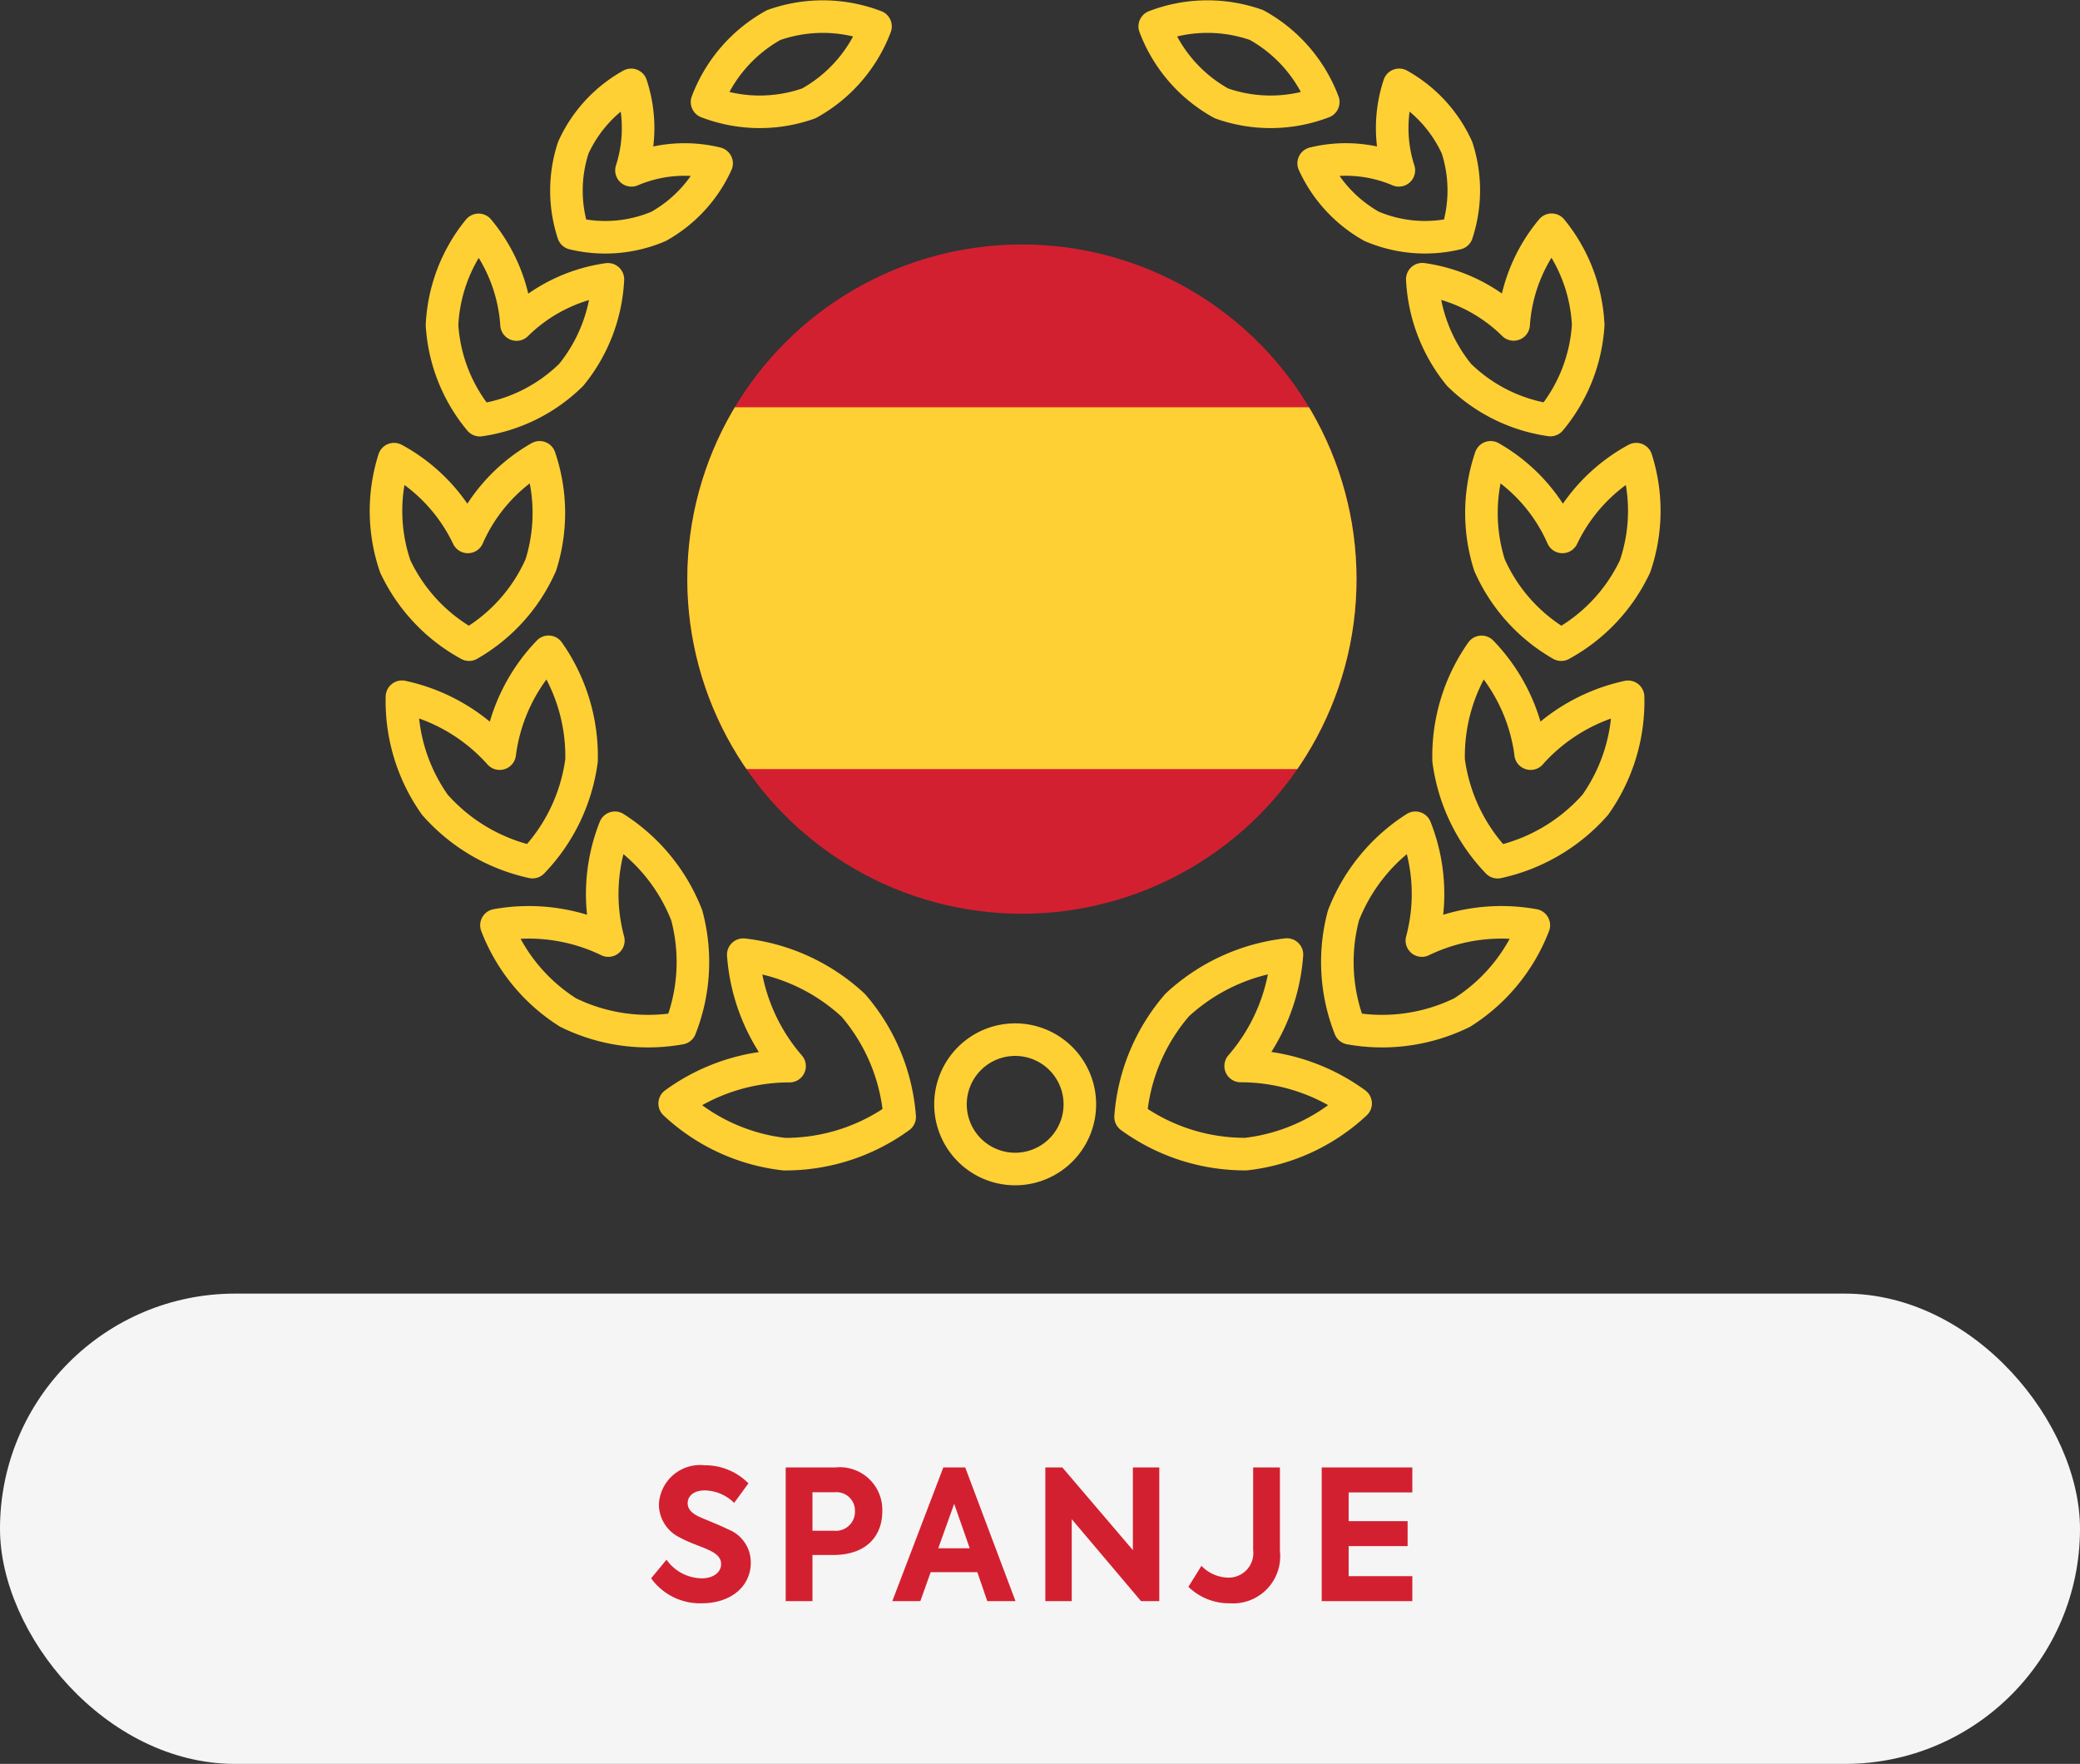
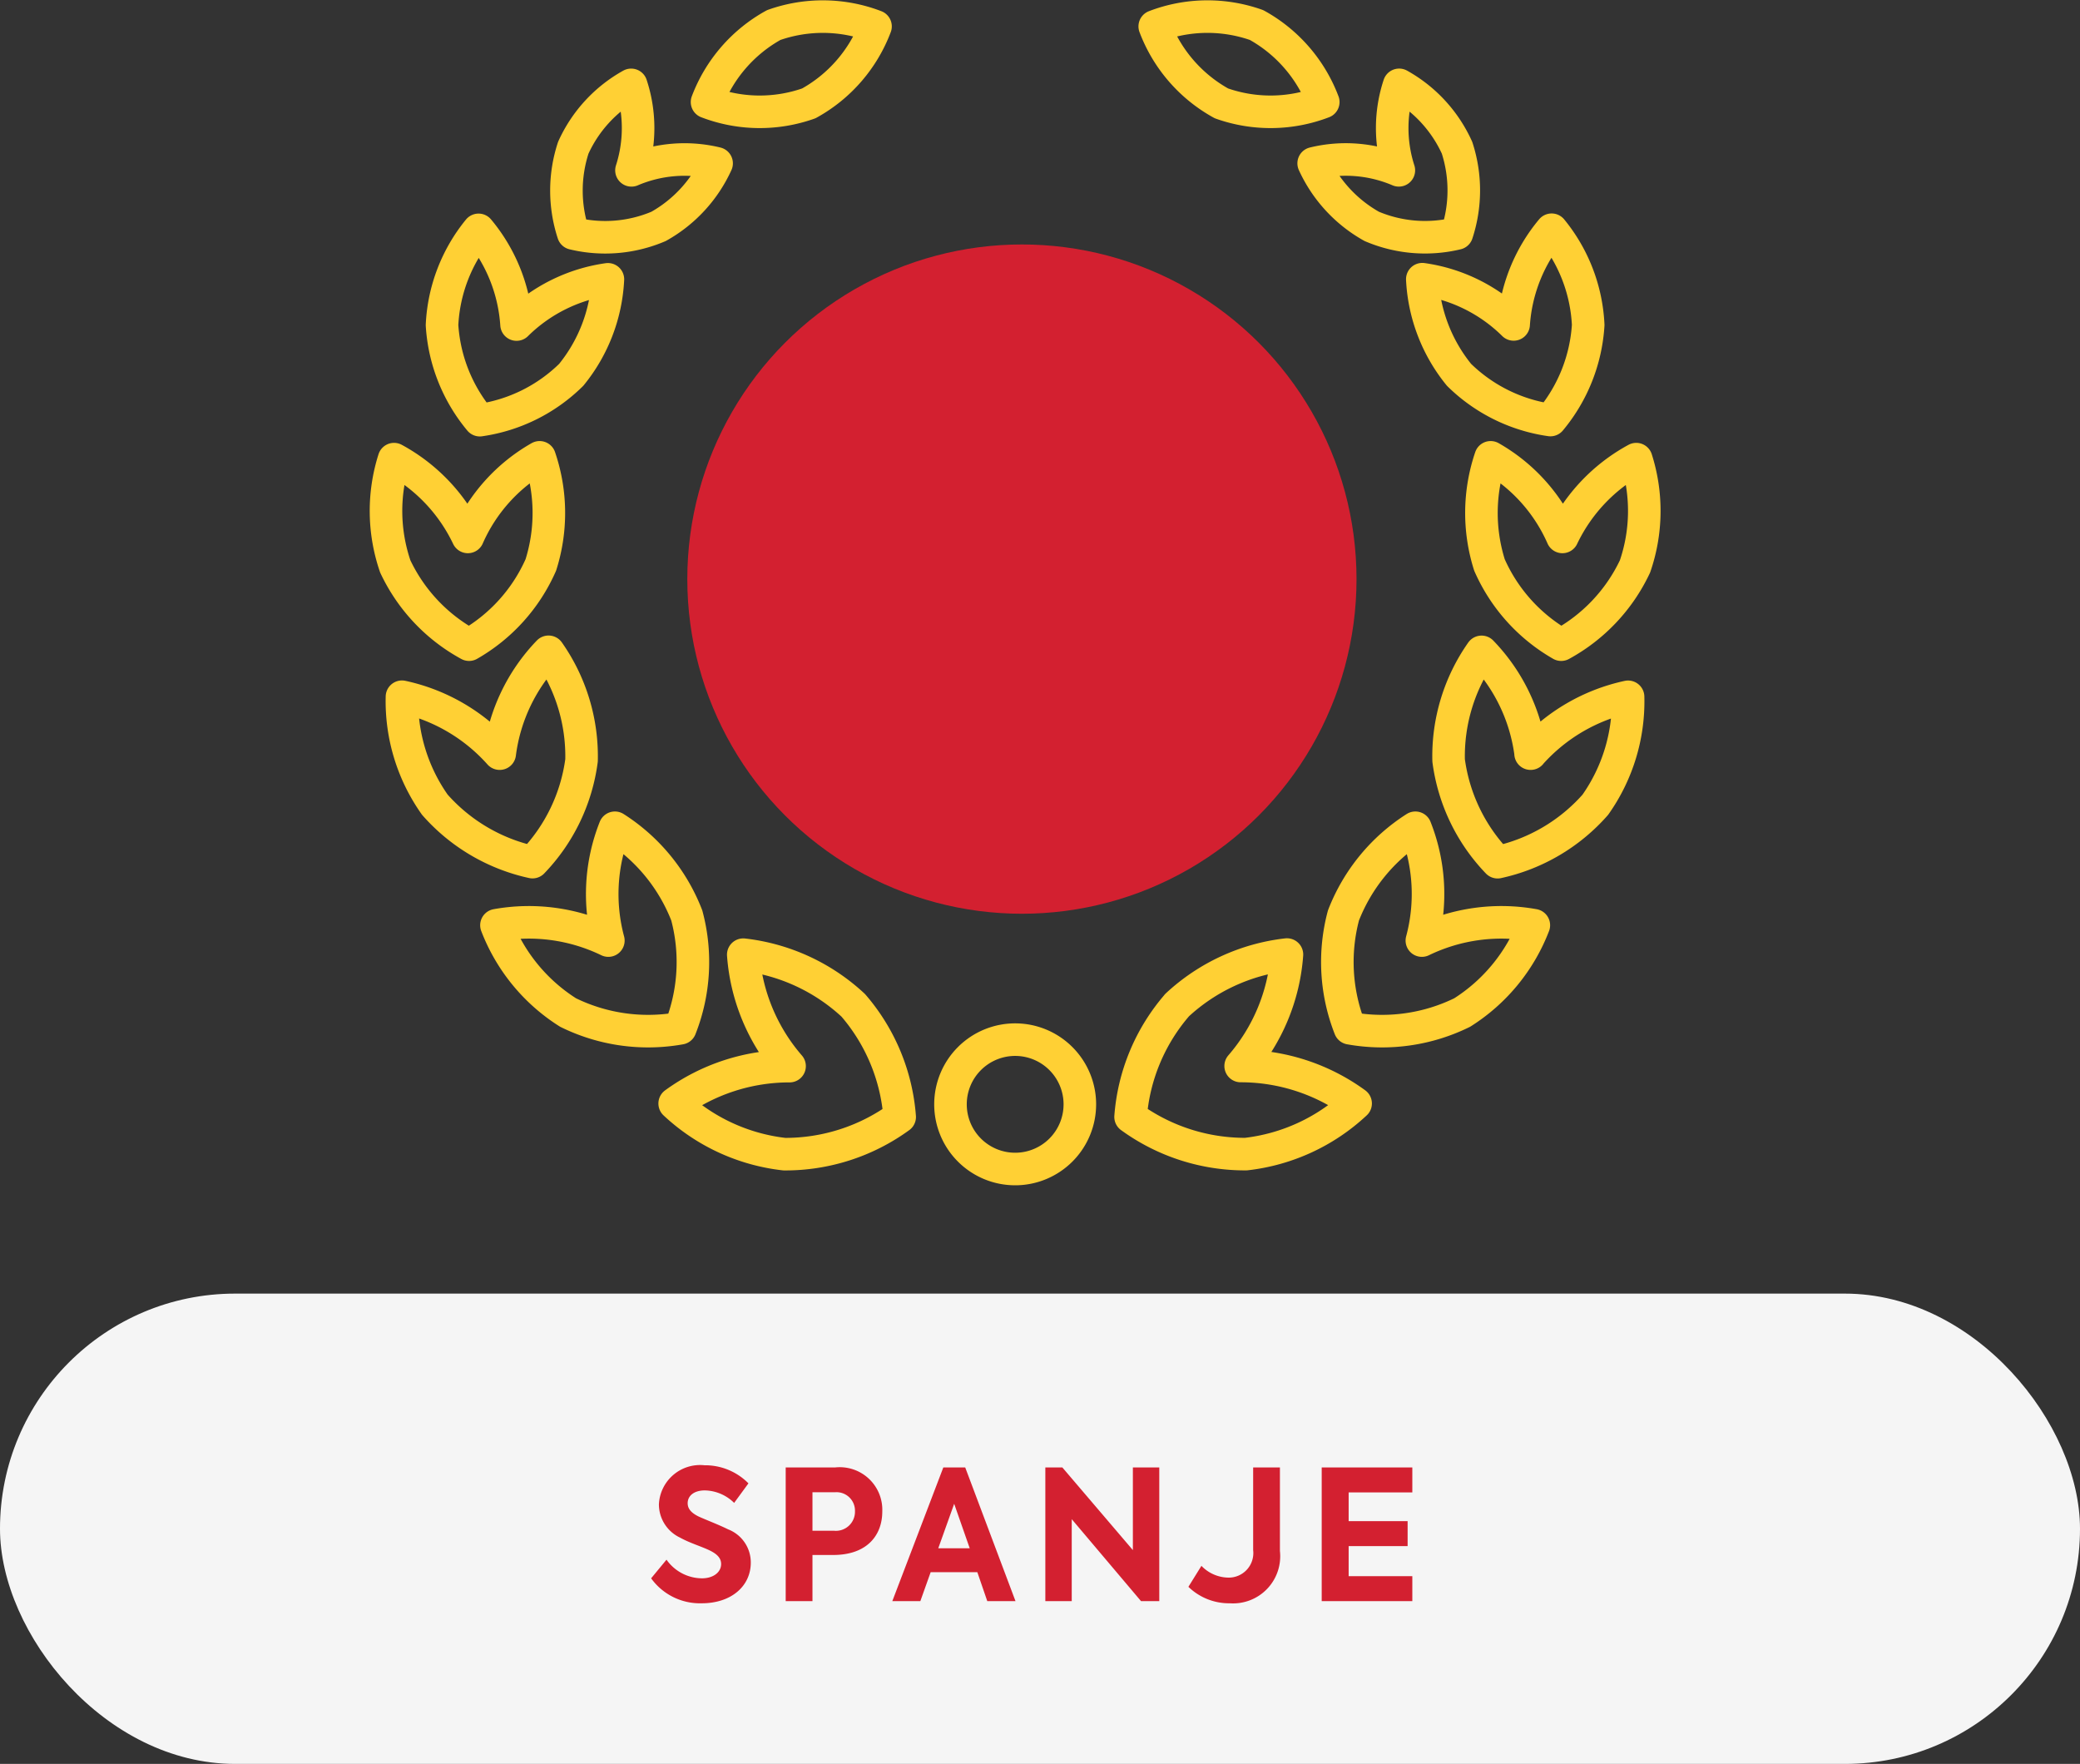
<svg xmlns="http://www.w3.org/2000/svg" width="115" height="97.515" viewBox="0 0 115 97.515">
  <rect x="0" y="0" width="115" height="97.515" fill="#333333" stroke="none" />
  <defs>
    <clipPath id="clip-path">
-       <circle id="Ellipse_184" data-name="Ellipse 184" cx="18.5" cy="18.5" r="18.5" transform="translate(402 2008)" fill="#d32030" />
-     </clipPath>
+       </clipPath>
  </defs>
  <g id="Group_691" data-name="Group 691" transform="translate(-178 -5955.485)">
    <rect id="Rectangle_1016" data-name="Rectangle 1016" width="115" height="26" rx="13" transform="translate(178 6027)" fill="#f5f5f5" />
    <path id="Path_718" data-name="Path 718" d="M10.7,11.12c1.62,0,2.71-.94,2.71-2.25a1.96,1.96,0,0,0-1.26-1.84c-.5-.25-1.24-.53-1.63-.71-.3-.15-.6-.36-.6-.73,0-.42.36-.71.95-.71a2.373,2.373,0,0,1,1.62.69l.79-1.08a3.363,3.363,0,0,0-2.43-1A2.279,2.279,0,0,0,8.33,5.65,2.034,2.034,0,0,0,9.5,7.49c.52.29,1.13.47,1.6.69.38.18.67.4.67.77,0,.46-.44.79-1.06.79A2.421,2.421,0,0,1,8.75,8.71L7.9,9.74a3.326,3.326,0,0,0,2.8,1.38Zm7.37-7.51H15.34V11h1.48V8.45h1.14c1.93,0,2.72-1.14,2.72-2.4a2.354,2.354,0,0,0-2.6-2.44Zm-.06,3.5H16.82V4.98h1.27a1.021,1.021,0,0,1,1.08,1.05,1.055,1.055,0,0,1-1.155,1.08ZM26.485,11h1.56l-2.78-7.39h-1.21L21.235,11h1.55l.57-1.6h2.58Zm-1.83-5.38.86,2.46h-1.74Zm9.88-2.01V8.18l-3.9-4.57h-.94V11h1.46V6.47L34.985,11h1.01V3.61Zm5.36,7.51a2.605,2.605,0,0,0,2.77-2.89V3.61h-1.48V8.18a1.358,1.358,0,0,1-1.4,1.52,2.1,2.1,0,0,1-1.46-.65l-.72,1.16a3.226,3.226,0,0,0,2.3.91Zm5.08-.12h5.01V9.62h-3.52V7.96h3.26V6.58h-3.26V4.99h3.52V3.61h-5.01Z" transform="translate(206.1 6033)" fill="#d32030" />
    <g id="Group_642" data-name="Group 642" transform="translate(199.326 5956.375)">
      <path id="Path_514" data-name="Path 514" d="M249.751,64.441a10.063,10.063,0,0,0-5.4-3.145,9.906,9.906,0,0,0,1.818,5.969,10.043,10.043,0,0,0,5.4,3.174,9.985,9.985,0,0,0,2.711-5.627,10.051,10.051,0,0,0-1.824-6,9.933,9.933,0,0,0-2.7,5.629Z" transform="translate(-243.453 -23.668)" fill="none" stroke="#ffd034" stroke-linejoin="round" stroke-width="1.8" />
      <path id="Path_515" data-name="Path 515" d="M248.885,72.644a9.9,9.9,0,0,0,3.959,4.825,10.033,10.033,0,0,0,6.206.871,9.968,9.968,0,0,0,.358-6.237,10.06,10.06,0,0,0-3.974-4.847,9.936,9.936,0,0,0-.362,6.236,10.087,10.087,0,0,0-6.187-.848Z" transform="translate(-242.763 -22.384)" fill="none" stroke="#ffd034" stroke-linejoin="round" stroke-width="1.8" />
      <path id="Path_516" data-name="Path 516" d="M257.437,81.574a10.621,10.621,0,0,0,6.064,2.8,10.755,10.755,0,0,0,6.376-2.057,10.671,10.671,0,0,0-2.567-6.171,10.71,10.71,0,0,0-6.081-2.8,10.587,10.587,0,0,0,2.56,6.161,10.785,10.785,0,0,0-6.352,2.067Z" transform="translate(-241.461 -21.458)" fill="none" stroke="#ffd034" stroke-linejoin="round" stroke-width="1.8" />
      <path id="Path_517" data-name="Path 517" d="M248.179,59.838a9.48,9.48,0,0,0,3.968-4.407,9.531,9.531,0,0,0-.067-5.949,9.42,9.42,0,0,0-3.968,4.4,9.575,9.575,0,0,0-4.081-4.3,9.438,9.438,0,0,0,.068,5.93A9.556,9.556,0,0,0,248.179,59.838Z" transform="translate(-243.571 -25.089)" fill="none" stroke="#ffd034" stroke-linejoin="round" stroke-width="1.8" />
      <path id="Path_518" data-name="Path 518" d="M253.417,46.581a9.062,9.062,0,0,0,2.027-5.279,8.969,8.969,0,0,0-5.051,2.5,9.1,9.1,0,0,0-2.1-5.234,8.983,8.983,0,0,0-2.02,5.265,9.073,9.073,0,0,0,2.09,5.255,9.017,9.017,0,0,0,5.054-2.507Z" transform="translate(-243.16 -26.75)" fill="none" stroke="#ffd034" stroke-linejoin="round" stroke-width="1.8" />
      <path id="Path_519" data-name="Path 519" d="M257.338,39.435a7.6,7.6,0,0,0,3.209-3.485,7.482,7.482,0,0,0-4.707.386,7.627,7.627,0,0,0-.017-4.725,7.524,7.524,0,0,0-3.2,3.476,7.608,7.608,0,0,0,0,4.739,7.533,7.533,0,0,0,4.715-.391Z" transform="translate(-242.253 -27.809)" fill="none" stroke="#ffd034" stroke-linejoin="round" stroke-width="1.8" />
      <path id="Path_520" data-name="Path 520" d="M264.618,33.135a8.147,8.147,0,0,0,3.687-4.255,8.125,8.125,0,0,0-5.628-.074,8.152,8.152,0,0,0-3.687,4.256,8.126,8.126,0,0,0,5.628.073Z" transform="translate(-241.225 -28.311)" fill="none" stroke="#ffd034" stroke-linejoin="round" stroke-width="1.8" />
      <path id="Path_521" data-name="Path 521" d="M299.113,64.441a9.923,9.923,0,0,0-2.713-5.625,10.022,10.022,0,0,0-1.822,6,9.989,9.989,0,0,0,2.709,5.627,10.034,10.034,0,0,0,5.4-3.174A9.891,9.891,0,0,0,304.5,61.3a10.063,10.063,0,0,0-5.391,3.141Z" transform="translate(-235.812 -23.668)" fill="none" stroke="#ffd034" stroke-linejoin="round" stroke-width="1.8" />
      <path id="Path_522" data-name="Path 522" d="M293.553,67.256a10.065,10.065,0,0,0-3.976,4.847,9.987,9.987,0,0,0,.358,6.237,10.037,10.037,0,0,0,6.207-.871,9.918,9.918,0,0,0,3.96-4.825,10.094,10.094,0,0,0-6.19.848,9.926,9.926,0,0,0-.359-6.236Z" transform="translate(-236.625 -22.384)" fill="none" stroke="#ffd034" stroke-linejoin="round" stroke-width="1.8" />
      <path id="Path_523" data-name="Path 523" d="M281.88,76.143a10.674,10.674,0,0,0-2.566,6.171,10.757,10.757,0,0,0,6.378,2.057,10.631,10.631,0,0,0,6.064-2.8A10.793,10.793,0,0,0,285.4,79.5a10.581,10.581,0,0,0,2.559-6.161,10.714,10.714,0,0,0-6.079,2.8Z" transform="translate(-238.132 -21.458)" fill="none" stroke="#ffd034" stroke-linejoin="round" stroke-width="1.8" />
      <path id="Path_524" data-name="Path 524" d="M296.662,49.482a9.535,9.535,0,0,0-.066,5.949,9.474,9.474,0,0,0,3.966,4.407,9.562,9.562,0,0,0,4.081-4.326,9.433,9.433,0,0,0,.069-5.93,9.587,9.587,0,0,0-4.082,4.3,9.426,9.426,0,0,0-3.968-4.4Z" transform="translate(-235.572 -25.089)" fill="none" stroke="#ffd034" stroke-linejoin="round" stroke-width="1.8" />
      <path id="Path_525" data-name="Path 525" d="M295.342,46.581a9.023,9.023,0,0,0,5.052,2.5,9.074,9.074,0,0,0,2.09-5.255,8.978,8.978,0,0,0-2.022-5.265,9.112,9.112,0,0,0-2.1,5.234,8.961,8.961,0,0,0-5.05-2.5,9.07,9.07,0,0,0,2.03,5.286Z" transform="translate(-236.001 -26.75)" fill="none" stroke="#ffd034" stroke-linejoin="round" stroke-width="1.8" />
      <path id="Path_526" data-name="Path 526" d="M288.1,35.949a7.615,7.615,0,0,0,3.21,3.485,7.533,7.533,0,0,0,4.709.391,7.632,7.632,0,0,0,.007-4.739,7.534,7.534,0,0,0-3.2-3.476,7.617,7.617,0,0,0-.017,4.725,7.483,7.483,0,0,0-4.709-.386Z" transform="translate(-236.795 -27.809)" fill="none" stroke="#ffd034" stroke-linejoin="round" stroke-width="1.8" />
      <path id="Path_527" data-name="Path 527" d="M284.16,33.135a8.13,8.13,0,0,0,5.63-.073,8.154,8.154,0,0,0-3.686-4.256,8.128,8.128,0,0,0-5.631.074,8.141,8.141,0,0,0,3.687,4.255Z" transform="translate(-237.955 -28.311)" fill="none" stroke="#ffd034" stroke-linejoin="round" stroke-width="1.8" />
      <path id="Path_528" data-name="Path 528" d="M277.824,81a3.576,3.576,0,1,0-3.579,3.573A3.576,3.576,0,0,0,277.824,81Z" transform="translate(-239.447 -20.836)" fill="none" stroke="#ffd034" stroke-linejoin="round" stroke-width="1.8" />
    </g>
    <circle id="Ellipse_183" data-name="Ellipse 183" cx="18.5" cy="18.5" r="18.5" transform="translate(216 5969)" fill="#d32030" />
    <g id="Mask_Group_118" data-name="Mask Group 118" transform="translate(-186 3961)" clip-path="url(#clip-path)">
      <rect id="Rectangle_1019" data-name="Rectangle 1019" width="45" height="20" transform="translate(399 2017)" fill="#ffd034" />
    </g>
  </g>
</svg>